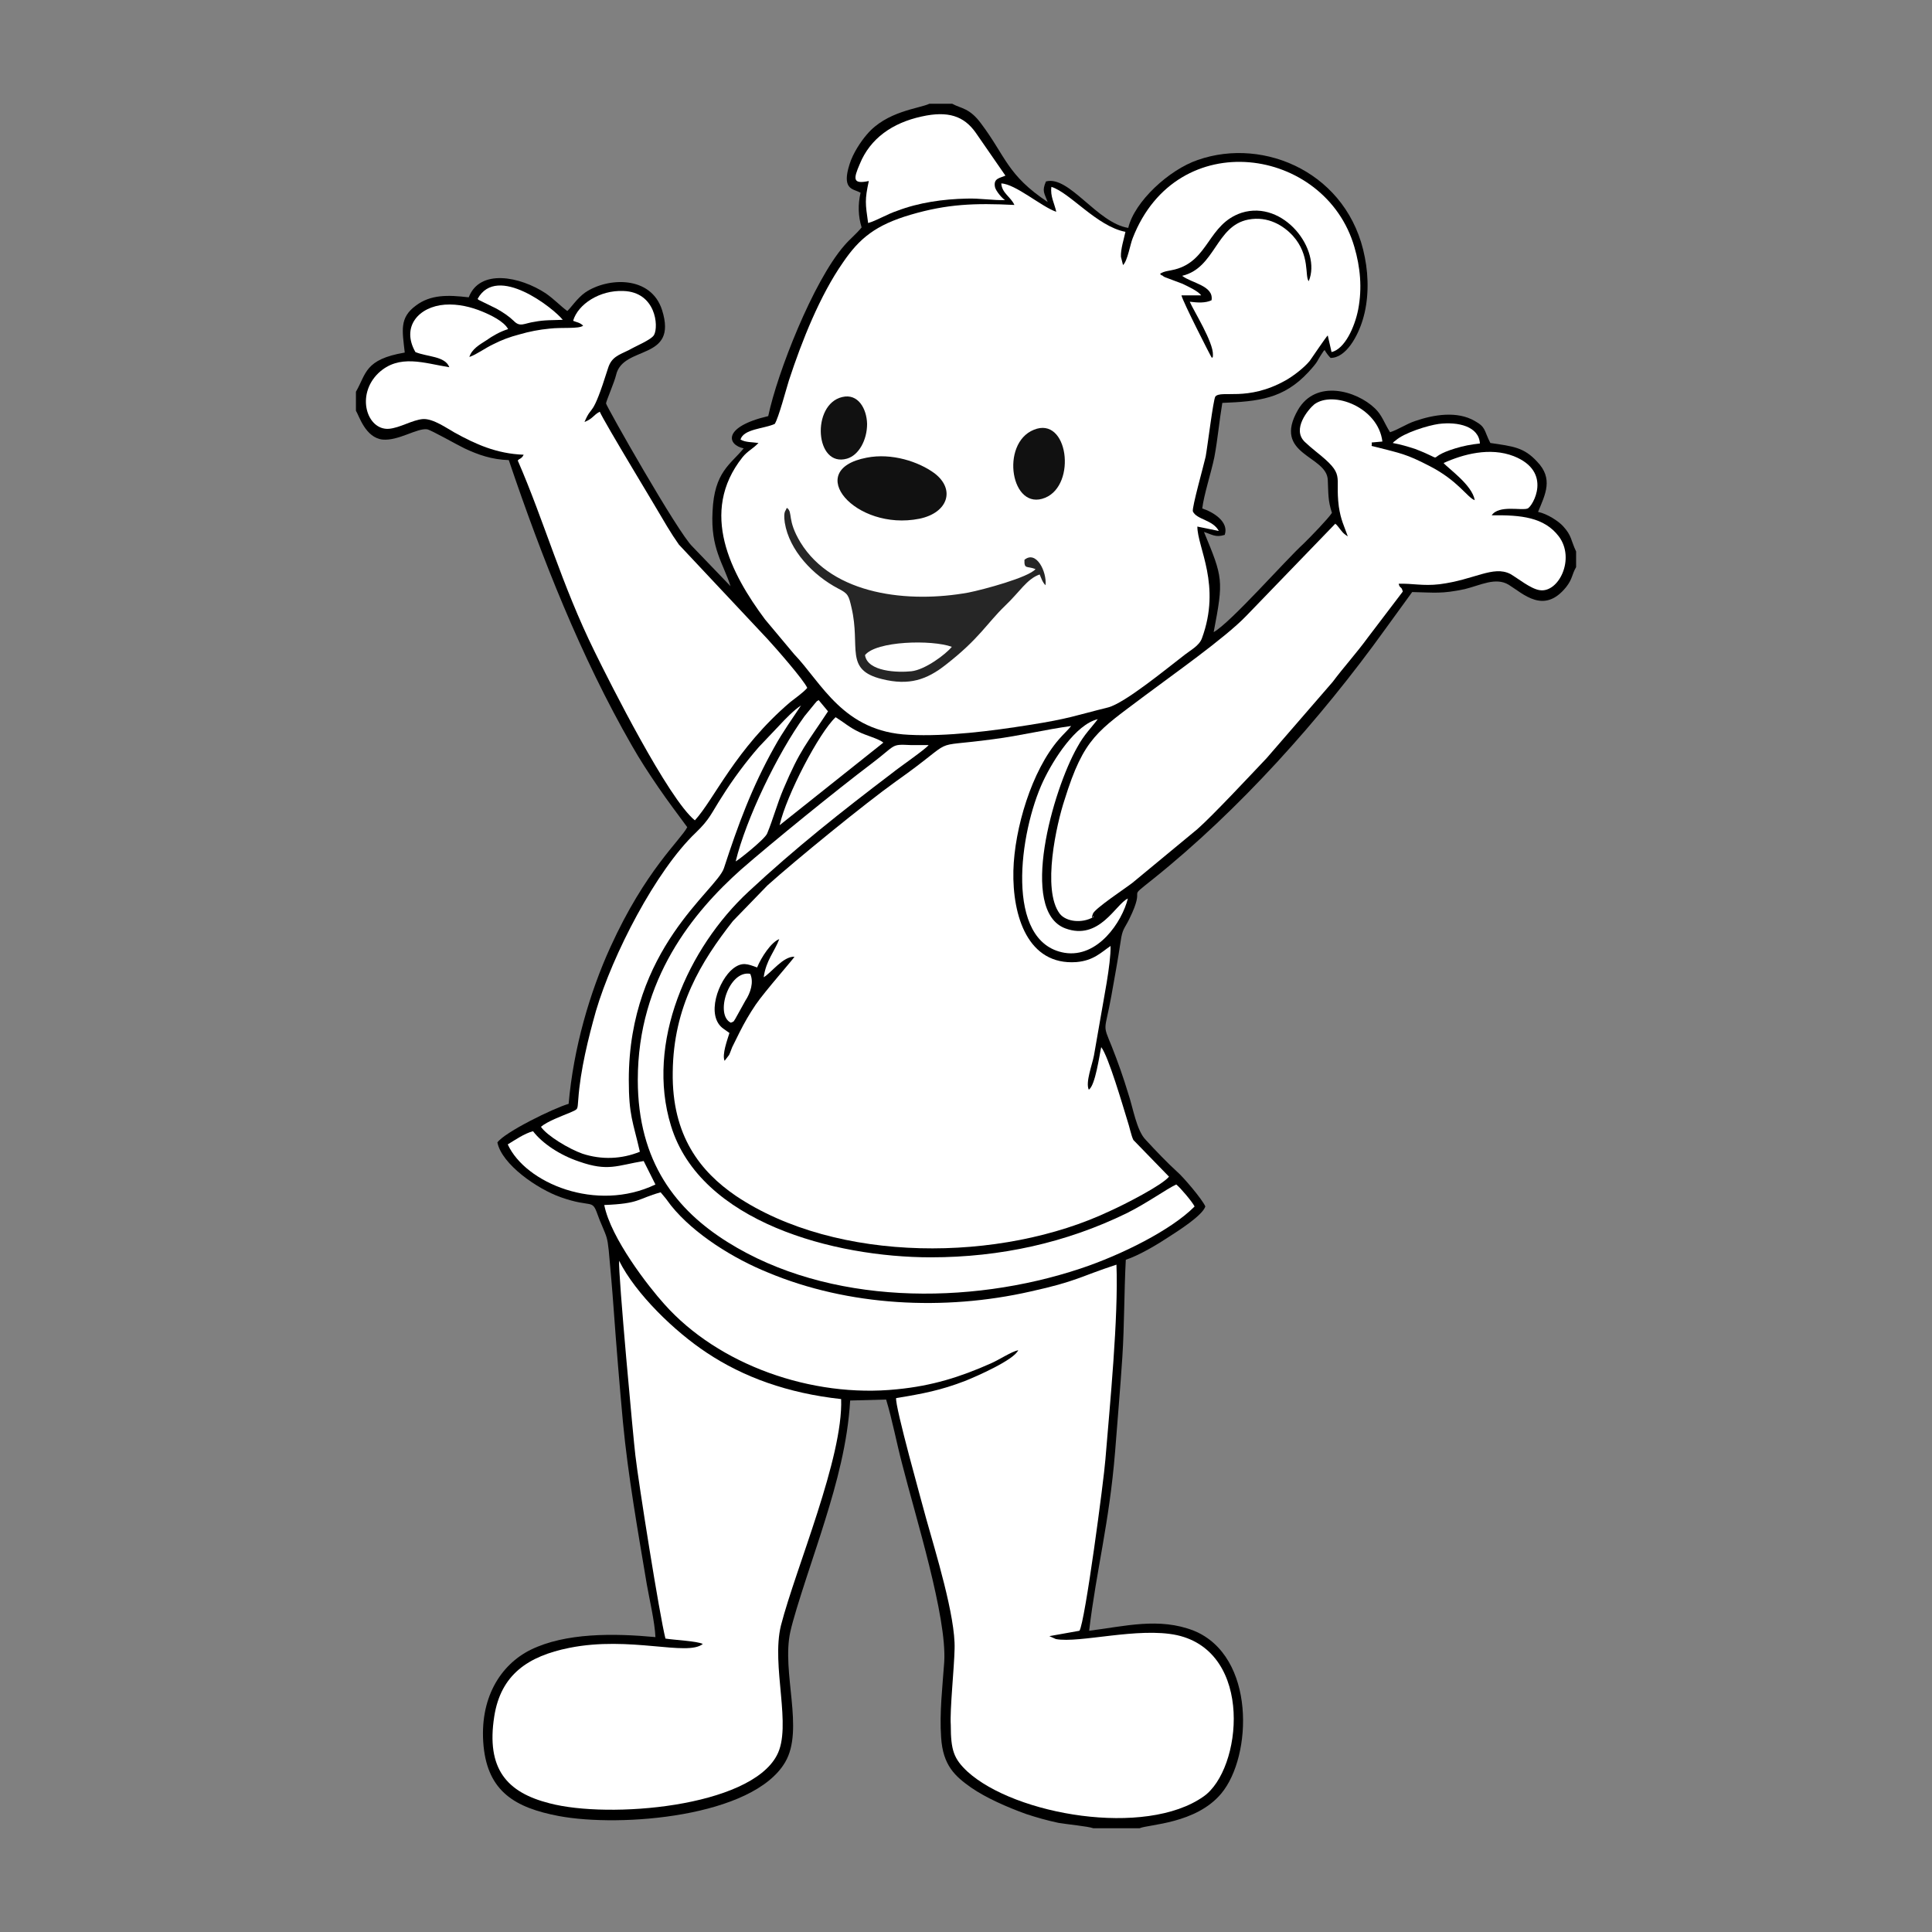
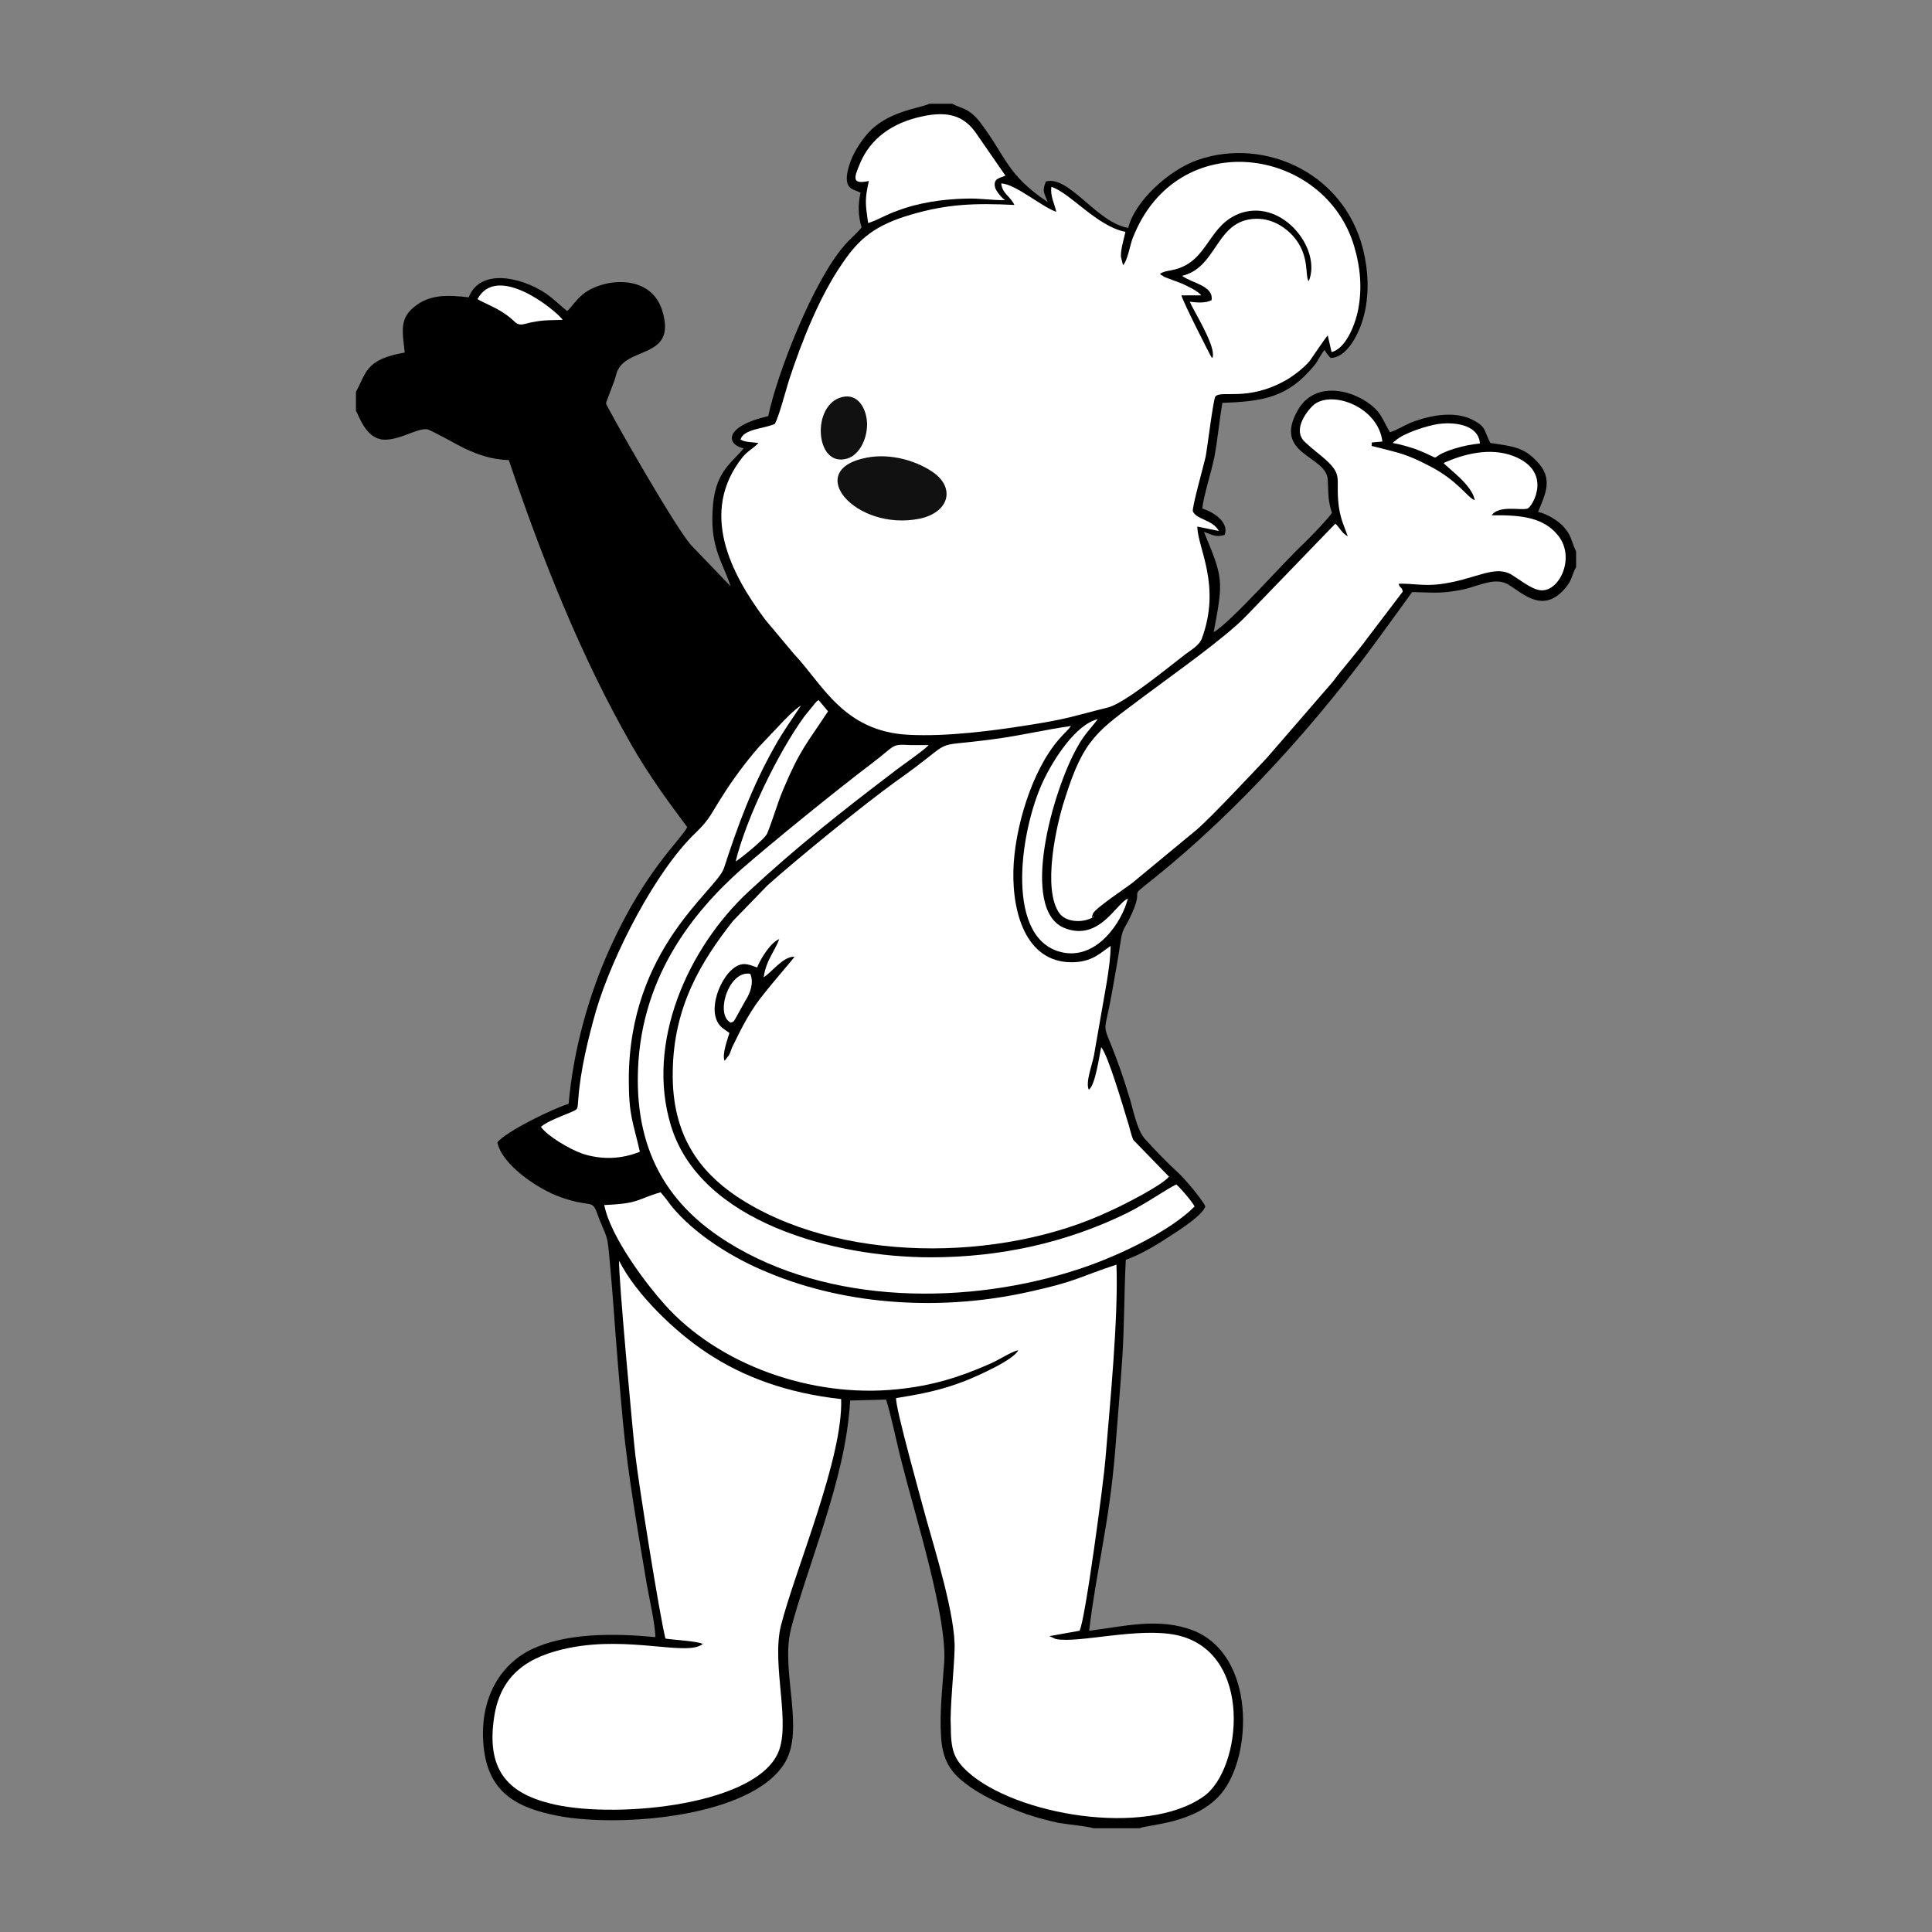
<svg xmlns="http://www.w3.org/2000/svg" xml:space="preserve" width="3.413in" height="3.413in" version="1.1" style="shape-rendering:geometricPrecision; text-rendering:geometricPrecision; image-rendering:optimizeQuality; fill-rule:evenodd; clip-rule:evenodd" viewBox="0 0 3413.33 3413.33">
  <rect x="0" y="0" width="3413.33" height="3413.33" fill="#808080" stroke="none" />
  <defs>
    <style type="text/css">
   
    .fil0 {fill:none}
    .fil1 {fill:black}
    .fil4 {fill:#111111}
    .fil3 {fill:#262626}
    .fil2 {fill:white}
   
  </style>
  </defs>
  <g id="Layer_x0020_1">
    <rect class="fil0" x="-0" y="-0" width="3413.33" height="3413.33" />
    <g id="_2931887290352">
      <path class="fil1" d="M628.84 691.97l0 33.68c5.5,8.63 16.5,47.5 47.05,50.95 28.11,2.59 61.1,-20.72 78.82,-18.13 7.94,1.73 53.16,27.63 65.99,33.68 23.83,11.23 48.27,19.86 78.21,20.73 58.66,173.57 127.7,348.02 216.91,503.46 14.67,25.91 30.55,50.09 47.05,74.26 17.11,25.04 34.22,47.5 51.32,70.81 -12.22,23.31 -73.93,75.99 -135.64,211.57 -36.66,80.31 -65.38,178.76 -73.93,277.21 -26.89,7.77 -113.04,50.09 -125.87,68.22 7.94,38.86 70.27,82.04 111.81,96.72 56.22,19.86 54.99,1.72 65.38,31.09 2.44,6.91 4.89,12.95 7.94,19.86 7.94,19 9.17,20.72 11.61,43.18 3.06,33.68 6.11,67.36 8.56,101.9 4.89,67.36 10.39,134.72 16.5,201.21 9.17,95.85 26.27,191.71 42.16,286.7 4.89,27.63 14.06,66.49 15.28,93.26 -73.93,-6.91 -158.86,-7.77 -220.57,22.45 -53.77,26.77 -91.04,86.36 -83.09,170.12 7.94,80.31 55.6,108.81 132.59,123.49 109.98,20.72 343.39,1.73 400.21,-94.99 34.22,-57.86 -6.72,-158.9 9.17,-230.57 9.17,-41.45 45.83,-145.94 61.1,-196.03 20.77,-66.5 40.33,-138.17 44.6,-212.44l63.55 -1.73c11,36.27 18.33,75.99 28.11,113.13 23.83,94.13 79.43,270.3 74.54,350.61 -3.06,43.18 -8.56,89.81 -5.5,132.99 3.06,50.09 25.05,69.09 53.16,88.95 26.27,18.13 63.54,34.54 97.15,46.63 18.33,6.05 36.66,11.23 56.82,15.55 14.67,2.59 51.94,6.04 61.71,9.5l81.88 0c15.89,-6.91 99.59,-7.78 144.2,-61.31 54.99,-65.63 61.1,-242.66 -48.27,-287.57 -61.71,-24.18 -122.2,-7.77 -185.14,0 12.83,-107.95 35.44,-189.12 45.83,-316.07 4.28,-56.13 9.17,-111.4 12.83,-167.53 3.67,-57 3.06,-114.85 6.11,-171.85 23.83,-7.77 56.82,-27.63 76.37,-40.59 15.89,-10.36 58.66,-37.13 64.16,-53.54 -5.5,-12.95 -39.72,-52.68 -48.88,-60.45 -18.94,-17.27 -37.88,-37.13 -56.21,-57 -16.5,-16.41 -22.61,-57 -31.16,-82.04 -8.56,-28.5 -18.33,-56.13 -29.33,-83.76 -16.5,-40.59 -12.22,-24.18 -0.61,-88.09 5.5,-31.09 11.61,-63.9 16.5,-96.72 3.06,-22.45 6.72,-22.45 15.28,-39.72 31.77,-64.77 -8.56,-30.22 42.16,-70.81 152.14,-121.76 295.73,-282.39 409.38,-440.42l48.27 -66.5c40.33,0.87 51.93,3.46 92.87,-5.18 28.11,-6.91 54.38,-21.59 77.6,-7.77 26.27,16.41 62.32,52.68 101.43,4.32 11.61,-14.68 9.78,-21.59 17.72,-35.41l0 -27.64c-9.78,-20.72 -7.33,-27.63 -23.22,-44.91 -7.94,-8.63 -27.49,-21.59 -43.99,-25.04 12.83,-31.09 27.5,-58.72 -1.83,-88.94 -23.22,-25.04 -41.55,-26.77 -82.49,-32.81 -11.61,-22.45 -7.33,-27.63 -27.5,-38.86 -31.16,-18.13 -72.71,-11.22 -105.09,0 -15.89,5.18 -30.55,15.54 -44.6,19.86 -10.39,-16.41 -14.05,-30.22 -26.89,-42.31 -32.38,-31.09 -103.87,-51.81 -135.64,2.59 -46.44,80.31 51.32,80.31 52.55,124.35 1.22,24.18 0,35.41 7.33,57.86 -6.72,10.36 -38.49,43.18 -50.1,54.41 -33,30.22 -128.31,139.04 -158.86,156.31 17.72,-92.4 16.5,-95.86 -17.11,-177.03 14.06,4.31 20.17,10.36 36.66,5.18 7.94,-23.32 -20.78,-40.59 -39.72,-46.63 3.06,-25.04 15.28,-61.31 21.39,-90.67 6.11,-32.82 8.56,-63.04 14.06,-95.86 63.54,-2.59 108.15,-6.91 152.14,-54.41 18.94,-20.72 13.44,-17.27 24.44,-33.68 2.44,-3.45 2.44,-4.32 4.28,-5.18 2.44,4.32 6.11,9.5 10.39,13.81 27.5,0 48.27,-38.86 56.83,-67.36 10.39,-33.68 11,-74.26 3.67,-110.54 -28.11,-147.67 -176.58,-213.3 -295.12,-171.85 -50.72,17.27 -111.81,73.41 -122.81,120.04 -54.99,-8.63 -104.48,-93.26 -145.42,-82.04 -7.33,17.27 -3.06,19.86 3.06,36.27 -71.49,-47.5 -73.93,-80.31 -117.31,-138.17 -20.78,-28.5 -36.05,-26.77 -51.33,-35.41l-40.33 0c-18.33,8.64 -75.76,12.96 -110.59,54.41 -10.39,12.09 -24.44,32.81 -30.55,52.68 -13.44,42.31 4.28,43.18 15.89,48.36l3.67 1.72c-4.89,20.73 -4.28,41.45 1.83,61.31 -9.78,12.09 -20.17,19.86 -30.55,31.95 -54.99,63.04 -118.54,225.39 -134.43,301.39 -81.26,19 -72.71,50.95 -43.38,56.99 -23.22,28.5 -51.94,41.45 -54.99,111.4 -3.67,65.63 18.94,91.54 31.77,132.13l-67.21 -69.95c-25.05,-23.31 -152.75,-248.71 -152.75,-253.02 0,-3.46 15.28,-38.86 17.72,-50.09 12.22,-53.54 109.98,-24.18 81.26,-114.86 -19.55,-61.31 -95.93,-57.86 -135.65,-31.09 -14.66,10.36 -25.66,27.63 -31.77,32.81 -12.83,-9.5 -22,-19.86 -37.88,-31.09 -45.83,-30.22 -116.7,-44.04 -136.26,6.91 -36.66,-4.31 -67.21,-5.18 -93.48,14.68 -29.33,21.59 -23.83,44.04 -19.55,82.91 -70.88,12.09 -67.82,37.13 -86.15,69.08z" />
      <path class="fil2" d="M1984.06 468.31l-3.67 -14.68c-0.61,-13.82 5.5,-31.95 7.94,-44.04 -50.11,-9.5 -97.76,-69.09 -130.76,-79.45 -2.44,16.41 5.5,29.36 8.55,44.04 -25.66,-8.64 -72.1,-49.22 -97.15,-50.09 1.22,17.27 16.5,23.31 23.22,38 -70.26,-3.45 -118.54,-1.73 -183.3,17.27 -61.71,18.13 -90.43,41.45 -119.76,84.63 -40.33,57.86 -72.1,137.31 -95.32,208.12 -4.89,15.55 -18.33,66.5 -25.05,76.86 -18.94,8.64 -54.99,8.64 -60.49,27.63 9.17,5.18 20.16,4.32 31.77,6.05 -11,11.22 -18.94,13.81 -28.11,25.04 -77.6,97.58 -20.17,206.39 39.72,286.7l51.32 61.31c48.88,50.95 86.76,137.31 202.86,142.49 66.6,3.46 147.25,-6.91 212.02,-17.27 71.49,-11.22 80.65,-16.41 139.92,-31.09 29.94,-7.77 105.09,-69.95 135.64,-93.27 9.78,-7.77 25.06,-15.54 29.94,-28.5 34.83,-94.13 -7.94,-160.62 -7.94,-197.76l37.88 7.77c-10.39,-19.86 -39.11,-19.86 -45.83,-34.54 -1.83,-6.91 18.94,-80.31 22.61,-96.72 3.06,-16.41 13.44,-101.04 17.11,-106.22 10.39,-12.09 56.21,9.5 124.04,-28.5 15.28,-8.63 33.6,-23.31 42.77,-34.54 4.28,-6.04 29.33,-43.18 31.78,-44.91l6.72 29.36c23.22,-5.18 40.94,-44.04 47.05,-75.13 7.33,-38 3.67,-75.13 -6.72,-110.54 -51.33,-177.03 -313.45,-216.76 -391.66,-15.54 -4.28,10.36 -9.17,40.59 -17.11,47.5z" />
      <path class="fil2" d="M2065.33 2078.86l-62.93 -64.77c-3.67,-6.91 -7.33,-25.04 -10.39,-33.68 -8.56,-27.63 -33.61,-113.99 -46.44,-130.4 -3.06,12.96 -10.39,68.22 -22,75.13 -6.11,-12.96 6.11,-44.04 9.17,-60.45 3.67,-20.72 7.33,-41.45 11,-63.04 5.5,-33.68 18.94,-97.58 18.33,-130.4 -16.5,11.22 -29.94,25.91 -60.49,28.5 -85.54,6.05 -113.04,-81.17 -111.2,-161.49 1.83,-74.26 32.38,-177.03 80.65,-232.3 7.33,-8.63 15.28,-15.54 21.39,-23.31 -44.61,6.04 -90.43,17.27 -137.48,23.31 -120.98,16.41 -56.82,-6.91 -171.69,74.27 -55.6,39.72 -177.19,139.04 -227.3,183.94l-61.1 63.04c-56.21,71.68 -105.09,151.13 -106.31,266.84 -1.83,113.13 49.49,176.17 111.2,218.48 178.41,120.04 469.26,118.31 661.72,26.77 25.05,-11.22 91.04,-44.91 103.87,-60.45z" />
      <path class="fil2" d="M1067.55 2128.95c11.61,58.72 78.21,144.22 106.31,175.3 95.32,107.08 260.29,165.81 410.6,150.26 62.32,-6.05 111.81,-21.59 166.19,-45.77 14.06,-6.04 36.05,-20.72 48.27,-23.31 -7.33,17.27 -74.54,46.63 -94.1,54.41 -42.77,16.41 -73.93,22.45 -121.59,30.22 -2.44,13.81 45.83,185.67 53.16,213.3 15.89,57 51.94,172.72 50.1,229.71 -0.61,32.81 -8.55,107.94 -6.72,134.71 0,44.91 5.5,59.59 29.33,82.04 84.32,76.86 314.67,116.58 417.32,44.04 67.82,-47.5 89.21,-254.75 -47.05,-284.98 -68.43,-14.68 -172.31,14.68 -213.85,6.91l-11.61 -5.18 53.16 -9.5c9.78,-13.82 43.38,-268.57 45.83,-302.25 7.94,-96.72 23.22,-251.3 19.56,-344.57 -65.99,21.59 -69.66,29.36 -152.14,47.5 -152.14,34.54 -321.39,25.91 -463.76,-33.68 -59.88,-24.18 -130.15,-67.36 -171.08,-118.31 -6.11,-8.64 -11.61,-15.55 -18.33,-23.32 -42.77,12.09 -36.05,19.86 -99.59,22.45z" />
      <path class="fil2" d="M1175.7 2894.93c15.89,2.59 55.6,4.32 65.99,9.5 -27.5,22.45 -128.31,-14.68 -235.85,6.91 -73.32,14.68 -120.98,47.5 -132.59,120.9 -14.67,93.27 22.61,134.72 97.76,153.72 105.09,27.63 353.17,6.91 401.43,-84.63 27.5,-50.95 -10.39,-158.03 7.33,-229.71 26.27,-101.9 109.98,-296.2 106.31,-399.83 -94.71,-10.37 -172.92,-38.86 -237.69,-82.04 -56.21,-37.13 -125.26,-103.63 -154.58,-162.35 -1.83,22.45 25.66,319.52 28.72,343.7 5.5,48.36 42.77,283.25 53.16,323.84z" />
      <path class="fil2" d="M2381.22 947.59c-8.56,-5.18 -10.39,-8.64 -16.5,-16.41l-3.67 -4.32c-0.61,0 -1.22,-0.86 -1.83,-1.72l-157.64 163.21c-37.27,38.86 -131.98,105.35 -180.25,141.63 -81.26,61.31 -106.31,72.54 -140.53,183.07 -14.06,42.31 -40.33,158.9 -8.56,201.21 11.61,14.68 39.72,17.27 59.27,6.04 3.67,-7.77 -6.11,9.5 -0.61,-6.04 3.67,-9.5 58.66,-45.77 69.66,-54.41l114.87 -94.99c27.49,-24.18 95.93,-97.58 122.2,-125.22l116.7 -134.72c20.78,-27.63 42.16,-50.95 62.32,-78.59l61.71 -81.17c-2.44,-10.36 -4.89,-4.32 -7.33,-13.82 24.44,-0.86 42.77,4.32 72.1,0.87 61.71,-7.77 94.71,-33.68 125.26,-18.14 13.44,7.77 35.44,25.91 51.33,28.5 33.61,6.04 64.16,-55.27 34.22,-94.99 -25.66,-33.68 -66.6,-38 -118.54,-37.13 12.83,-19 53.16,-7.77 63.54,-12.09 8.56,-3.45 45.22,-64.77 -24.44,-92.4 -42.16,-16.41 -89.81,-3.45 -124.03,12.09 7.94,9.5 50.71,38.86 54.99,65.63 -12.83,-4.32 -29.33,-34.54 -80.04,-60.45 -41.55,-21.59 -51.93,-22.45 -91.65,-32.81 -15.89,-4.32 -8.56,0 -10.39,-8.64l18.94 -1.72c-7.33,-60.45 -86.76,-90.68 -120.37,-65.63 -10.39,8.64 -40.33,44.04 -16.5,66.5 7.33,6.91 11.61,10.36 18.94,16.41 54.38,43.18 33.61,40.59 40.94,97.59 3.67,24.18 9.17,33.68 15.89,52.68z" />
-       <path class="fil2" d="M1012.56 566.76c5.5,2.59 11.61,2.59 17.72,8.64 -7.94,6.04 -36.66,2.59 -59.27,5.18 -18.33,1.72 -36.05,5.18 -53.77,10.36 -16.5,4.32 -30.55,9.5 -45.83,17.27 -14.67,6.91 -29.33,18.13 -42.16,22.45 4.28,-13.82 17.72,-21.59 29.94,-29.36 11,-7.77 24.44,-15.54 38.5,-19.86 -7.33,-13.82 -31.16,-25.04 -45.83,-31.09 -18.94,-7.78 -42.16,-13.82 -65.99,-12.09 -45.83,3.45 -77.6,38.86 -51.94,83.76 20.78,8.64 52.55,6.91 59.88,26.77 -43.99,-6.91 -88.59,-24.18 -125.26,10.36 -40.33,38.86 -20.17,101.04 18.33,98.45 20.16,-1.73 40.94,-15.55 60.49,-17.27 18.33,-0.87 42.16,16.41 56.21,24.18 36.05,19.86 73.32,37.13 121.59,38.86 -3.67,7.77 -8.55,6.91 -10.39,10.36 47.05,107.94 76.99,218.48 136.26,338.52 26.27,53.54 129.54,259.07 176.58,297.07 34.22,-37.13 71.49,-126.08 168.64,-208.98 8.56,-6.91 22.61,-16.41 29.94,-25.04 -6.11,-13.82 -54.38,-69.09 -70.27,-86.36l-156.42 -166.67c-7.33,-10.37 -13.44,-19.86 -20.78,-31.95 -18.94,-32.81 -109.37,-181.35 -119.15,-202.94 -11.61,6.05 -11.61,12.09 -26.89,18.14 14.06,-33.68 12.22,-1.73 41.55,-94.99 6.11,-19.86 18.94,-23.32 36.66,-31.95 11.61,-6.91 39.72,-18.13 44.61,-26.77 8.55,-15.54 3.06,-75.99 -54.38,-77.72 -41.55,-1.73 -80.04,23.31 -88.59,52.68z" />
      <path class="fil2" d="M1126.81 1907.88c0,145.94 69.05,230.57 158.86,286.7 177.81,111.4 425.88,112.26 623.23,46.63 72.71,-24.18 160.7,-68.22 201.63,-109.67 -4.28,-8.63 -25.66,-33.68 -32.38,-38.86 -17.11,7.77 -51.33,32.81 -87.99,50.95 -106.31,51.81 -222.41,77.72 -345.83,77.72 -170.47,0 -406.93,-62.18 -458.87,-232.3 -45.21,-146.81 29.94,-314.34 136.87,-413.65 82.49,-76.85 164.36,-141.62 254.18,-209.85 12.83,-10.36 58.05,-41.45 64.16,-49.22 -10.39,0 -20.78,0 -31.78,0 -36.05,-1.73 -24.44,-0.87 -70.26,33.68 -61.71,46.63 -175.36,139.04 -229.74,186.53 -83.1,74.27 -182.08,192.57 -182.08,371.33z" />
      <path class="fil2" d="M955.73 1990.78c10.39,15.54 48.88,38.86 73.32,47.5 34.22,11.22 69.65,9.5 101.43,-3.46 -12.22,-53.54 -19.56,-63.9 -19.56,-126.94 0,-232.3 154.59,-334.2 168.03,-373.93 25.05,-76.86 49.49,-143.35 89.21,-214.17 15.28,-27.63 31.77,-50.09 47.05,-73.41 -12.22,7.78 -28.11,24.18 -38.49,35.41l-36.05 38c-22.61,25.91 -45.83,57 -64.77,87.22 -19.55,30.22 -21.39,39.72 -46.44,63.9 -70.87,67.36 -147.25,215.89 -176.58,315.2 -13.44,47.5 -27.5,104.49 -31.16,155.44 -1.83,19.86 0.61,17.27 -14.67,24.18 -14.67,6.04 -40.33,15.54 -51.33,25.04z" />
-       <path class="fil3" d="M1836.81 1014.95c3.06,6.91 4.89,13.81 10.39,19 2.44,-24.18 -16.5,-62.18 -37.27,-44.91 -0.61,17.27 4.28,10.36 19.55,16.41 -12.22,14.68 -92.26,36.27 -118.54,41.45 -104.48,19 -239.52,5.18 -296.95,-88.95 -23.83,-39.72 -12.83,-51.81 -23.22,-60.45 -0.61,0 -1.22,0.86 -1.83,1.72 0,3.46 -5.5,2.59 -2.44,24.18 7.94,49.22 50.1,93.26 94.7,116.58 17.11,8.63 18.33,12.09 23.22,33.68 16.5,69.95 -13.44,109.67 53.77,126.08 48.27,12.09 79.43,0.86 112.43,-25.04 59.88,-46.63 72.1,-72.54 105.09,-104.49 25.66,-24.18 38.5,-47.5 61.1,-55.27z" />
      <path class="fil2" d="M1534.97 319.78c-7.33,33.68 -6.11,39.72 -1.22,74.27 15.28,-4.32 33,-15.54 51.33,-21.59 38.49,-14.68 81.26,-20.72 122.81,-21.59 22.61,-0.87 48.27,3.45 67.82,2.59 -4.89,-2.59 -15.89,-15.55 -17.72,-22.45 -3.67,-16.41 9.17,-16.41 18.33,-20.73l-52.55 -75.99c-20.77,-29.36 -48.88,-38.86 -95.31,-28.5 -51.94,11.23 -91.04,38.86 -109.37,83.77 -11.61,26.77 -12.83,36.27 15.89,30.22z" />
      <path class="fil2" d="M1992.62 1587.49c-21.39,9.5 -50.1,75.13 -110.59,52.68 -82.48,-31.09 -22,-244.39 21.39,-320.38 12.22,-22.45 24.44,-33.68 36.05,-49.22 -39.11,9.5 -78.21,70.81 -96.54,109.67 -42.16,89.81 -69.04,284.98 37.88,303.11 58.66,9.5 101.43,-54.41 111.81,-95.86z" />
      <path class="fil4" d="M1531.31 808.56c-113.65,21.59 -20.17,130.4 92.87,107.94 50.72,-10.36 64.16,-51.81 26.89,-80.31 -28.11,-20.72 -75.76,-36.27 -119.76,-27.63z" />
-       <path class="fil2" d="M897.07 2021.87c31.16,68.22 156.42,120.9 260.9,70.81l-20.77 -41.45c-47.05,7.77 -62.94,19 -114.26,0.86 -33.61,-11.22 -64.77,-31.95 -81.26,-53.54 -15.89,4.32 -31.77,15.54 -44.61,23.31z" />
-       <path class="fil2" d="M1377.33 1457.96l183.3 -145.94c-7.94,-6.91 -31.77,-12.95 -43.38,-19 -16.5,-7.77 -26.89,-17.27 -40.94,-25.91 -29.33,27.63 -86.76,137.31 -98.98,190.85z" />
      <path class="fil1" d="M1337.61 1709.26c-16.5,-6.04 -26.27,-10.36 -42.16,1.73 -25.67,19.86 -50.11,84.63 -16.5,107.08l9.78 6.91c-3.67,12.09 -13.44,38 -8.55,49.22l7.94 -10.36c2.44,-5.18 3.67,-9.5 5.5,-13.82 4.28,-8.63 8.56,-17.27 12.83,-25.91 9.17,-18.13 17.11,-31.95 28.72,-49.22 15.89,-23.31 67.82,-82.04 68.43,-84.63 -20.16,-0.86 -40.94,28.5 -54.38,36.27 4.28,-30.22 19.55,-45.77 27.5,-67.36 -14.06,5.18 -31.77,31.95 -39.11,50.09z" />
      <path class="fil2" d="M1299.73 1521.86c3.06,-0.86 51.33,-38.86 55.6,-49.22 10.39,-25.04 17.72,-52.68 28.72,-78.58 29.94,-70.81 40.94,-79.45 78.82,-137.31l-16.5 -19.86c-5.5,3.45 -1.83,0.86 -6.72,6.04l-18.33 22.45c-47.66,65.63 -103.26,181.35 -121.59,256.48z" />
-       <path class="fil4" d="M1826.43 759.33c-59.88,24.18 -40.33,145.08 20.16,120.04 56.21,-23.31 40.33,-145.08 -20.16,-120.04z" />
      <path class="fil1" d="M2049.44 483.85c0.61,0.86 1.22,0.86 1.83,1.73 0,0.86 1.22,0.86 1.83,0.86 5.5,3.45 -0.61,0.86 5.5,3.45l29.94 11.23c9.17,4.32 28.11,12.95 33.61,20.72l-34.83 0c2.44,11.23 51.33,107.08 53.77,110.54 2.44,-3.45 1.22,1.73 1.83,-5.18 1.22,-22.45 -34.83,-79.45 -40.94,-94.13 14.06,1.72 27.5,2.59 38.5,-2.59 4.28,-25.91 -35.44,-30.23 -51.94,-43.18 58.66,-13.81 59.27,-88.08 116.7,-99.31 35.44,-6.91 62.94,11.23 78.82,28.5 31.16,34.54 20.77,71.68 28.11,80.31 23.22,-55.27 -43.99,-144.22 -118.54,-120.9 -59.88,19.86 -57.44,84.63 -117.93,100.17 -9.78,2.59 -18.94,2.59 -26.28,7.77z" />
      <path class="fil4" d="M1487.93 701.47c-54.99,12.95 -48.27,125.22 8.55,108.81 20.78,-6.05 35.44,-32.81 35.44,-61.31 -0.61,-26.77 -15.89,-54.41 -43.99,-47.5z" />
      <path class="fil2" d="M1528.25 1157.44c4.28,29.36 58.04,31.09 81.87,28.5 24.44,-2.59 61.1,-30.22 71.49,-43.18 -35.44,-12.95 -133.81,-10.36 -153.36,14.68z" />
      <path class="fil2" d="M843.92 527.9c0,0.86 1.22,0.86 1.22,1.72l31.77 15.54c12.22,6.91 21.39,12.96 30.55,21.59 11.61,12.09 18.33,4.32 37.27,1.73 17.72,-3.46 31.77,-2.59 49.49,-3.46 -16.5,-20.72 -116.09,-99.31 -150.31,-37.13z" />
      <path class="fil2" d="M2460.65 782.65c14.05,2.59 25.66,6.04 39.1,10.36 61.1,23.31 12.22,17.27 71.49,-0.87 14.06,-4.31 27.5,-6.91 43.38,-8.63 -1.83,-30.22 -38.49,-38.86 -72.71,-34.54 -18.94,2.59 -61.1,15.54 -76.38,29.36 -3.67,2.59 -2.44,1.73 -4.89,4.32z" />
      <path class="fil2" d="M1291.18 1806.84c6.72,-2.59 4.28,-1.73 7.94,-6.91l17.72 -31.95c9.17,-13.82 15.28,-32.82 8.56,-47.5 -37.88,-6.91 -62.93,72.54 -34.22,86.35z" />
    </g>
  </g>
</svg>